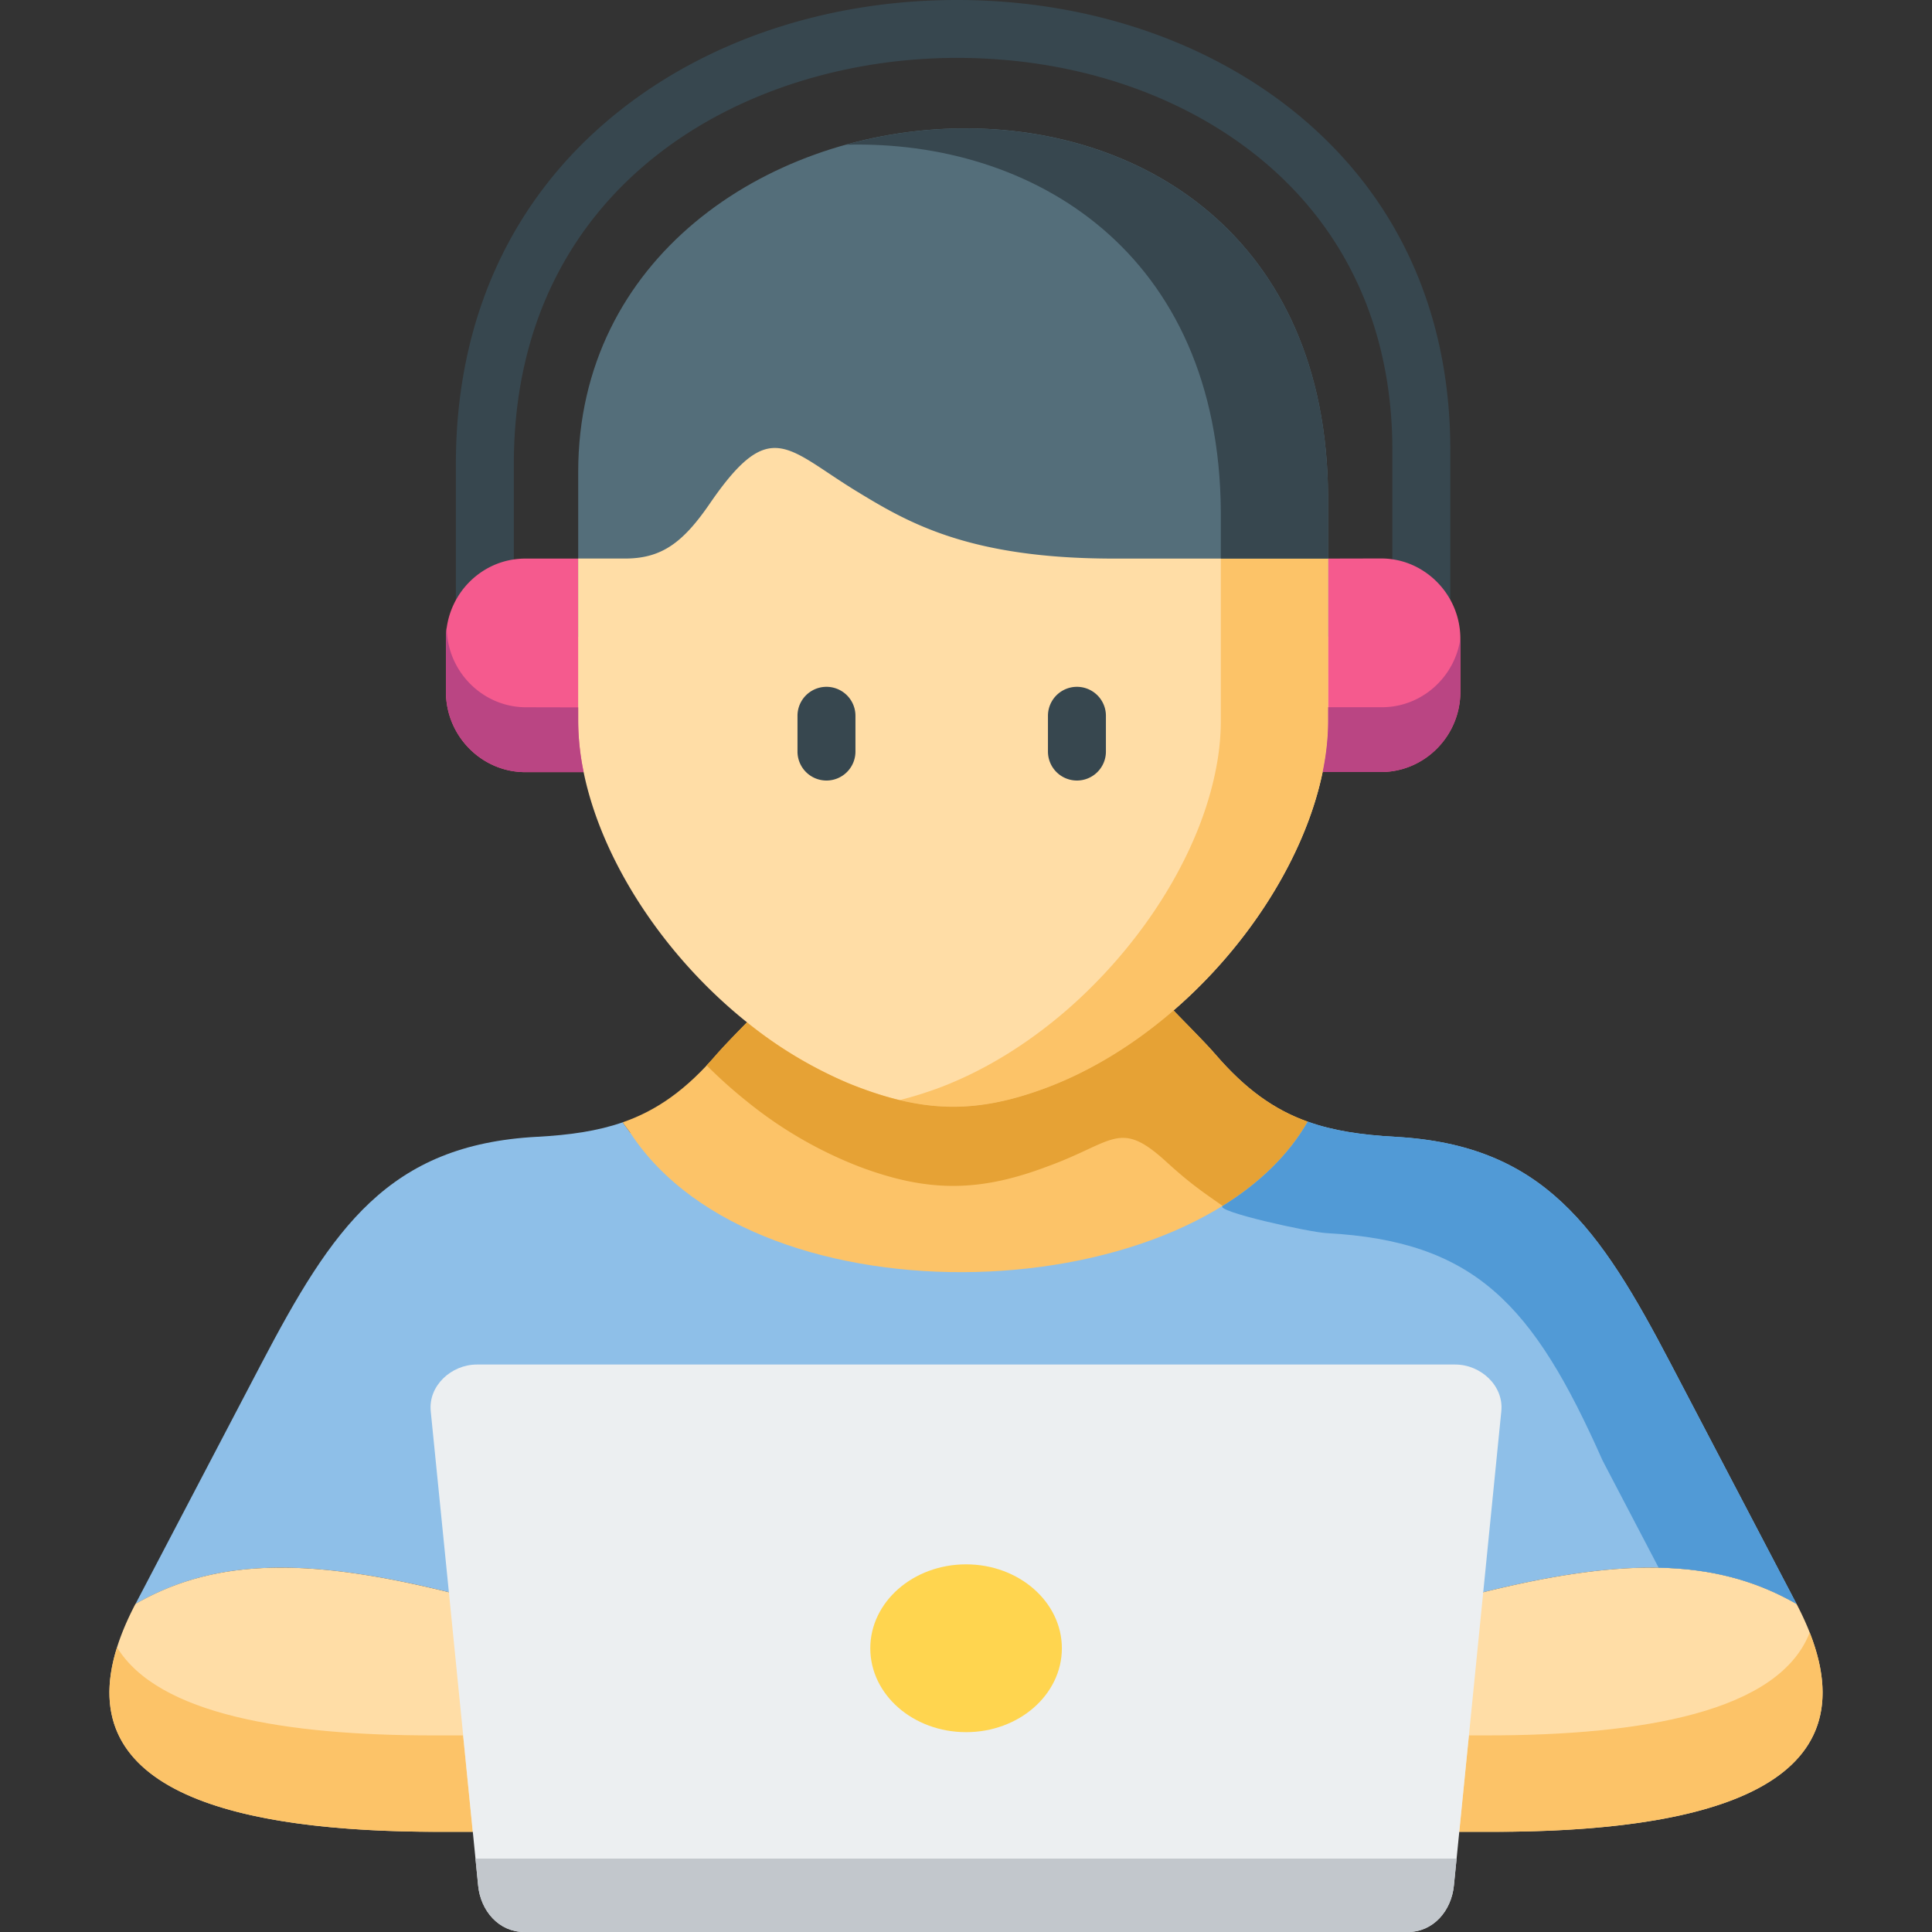
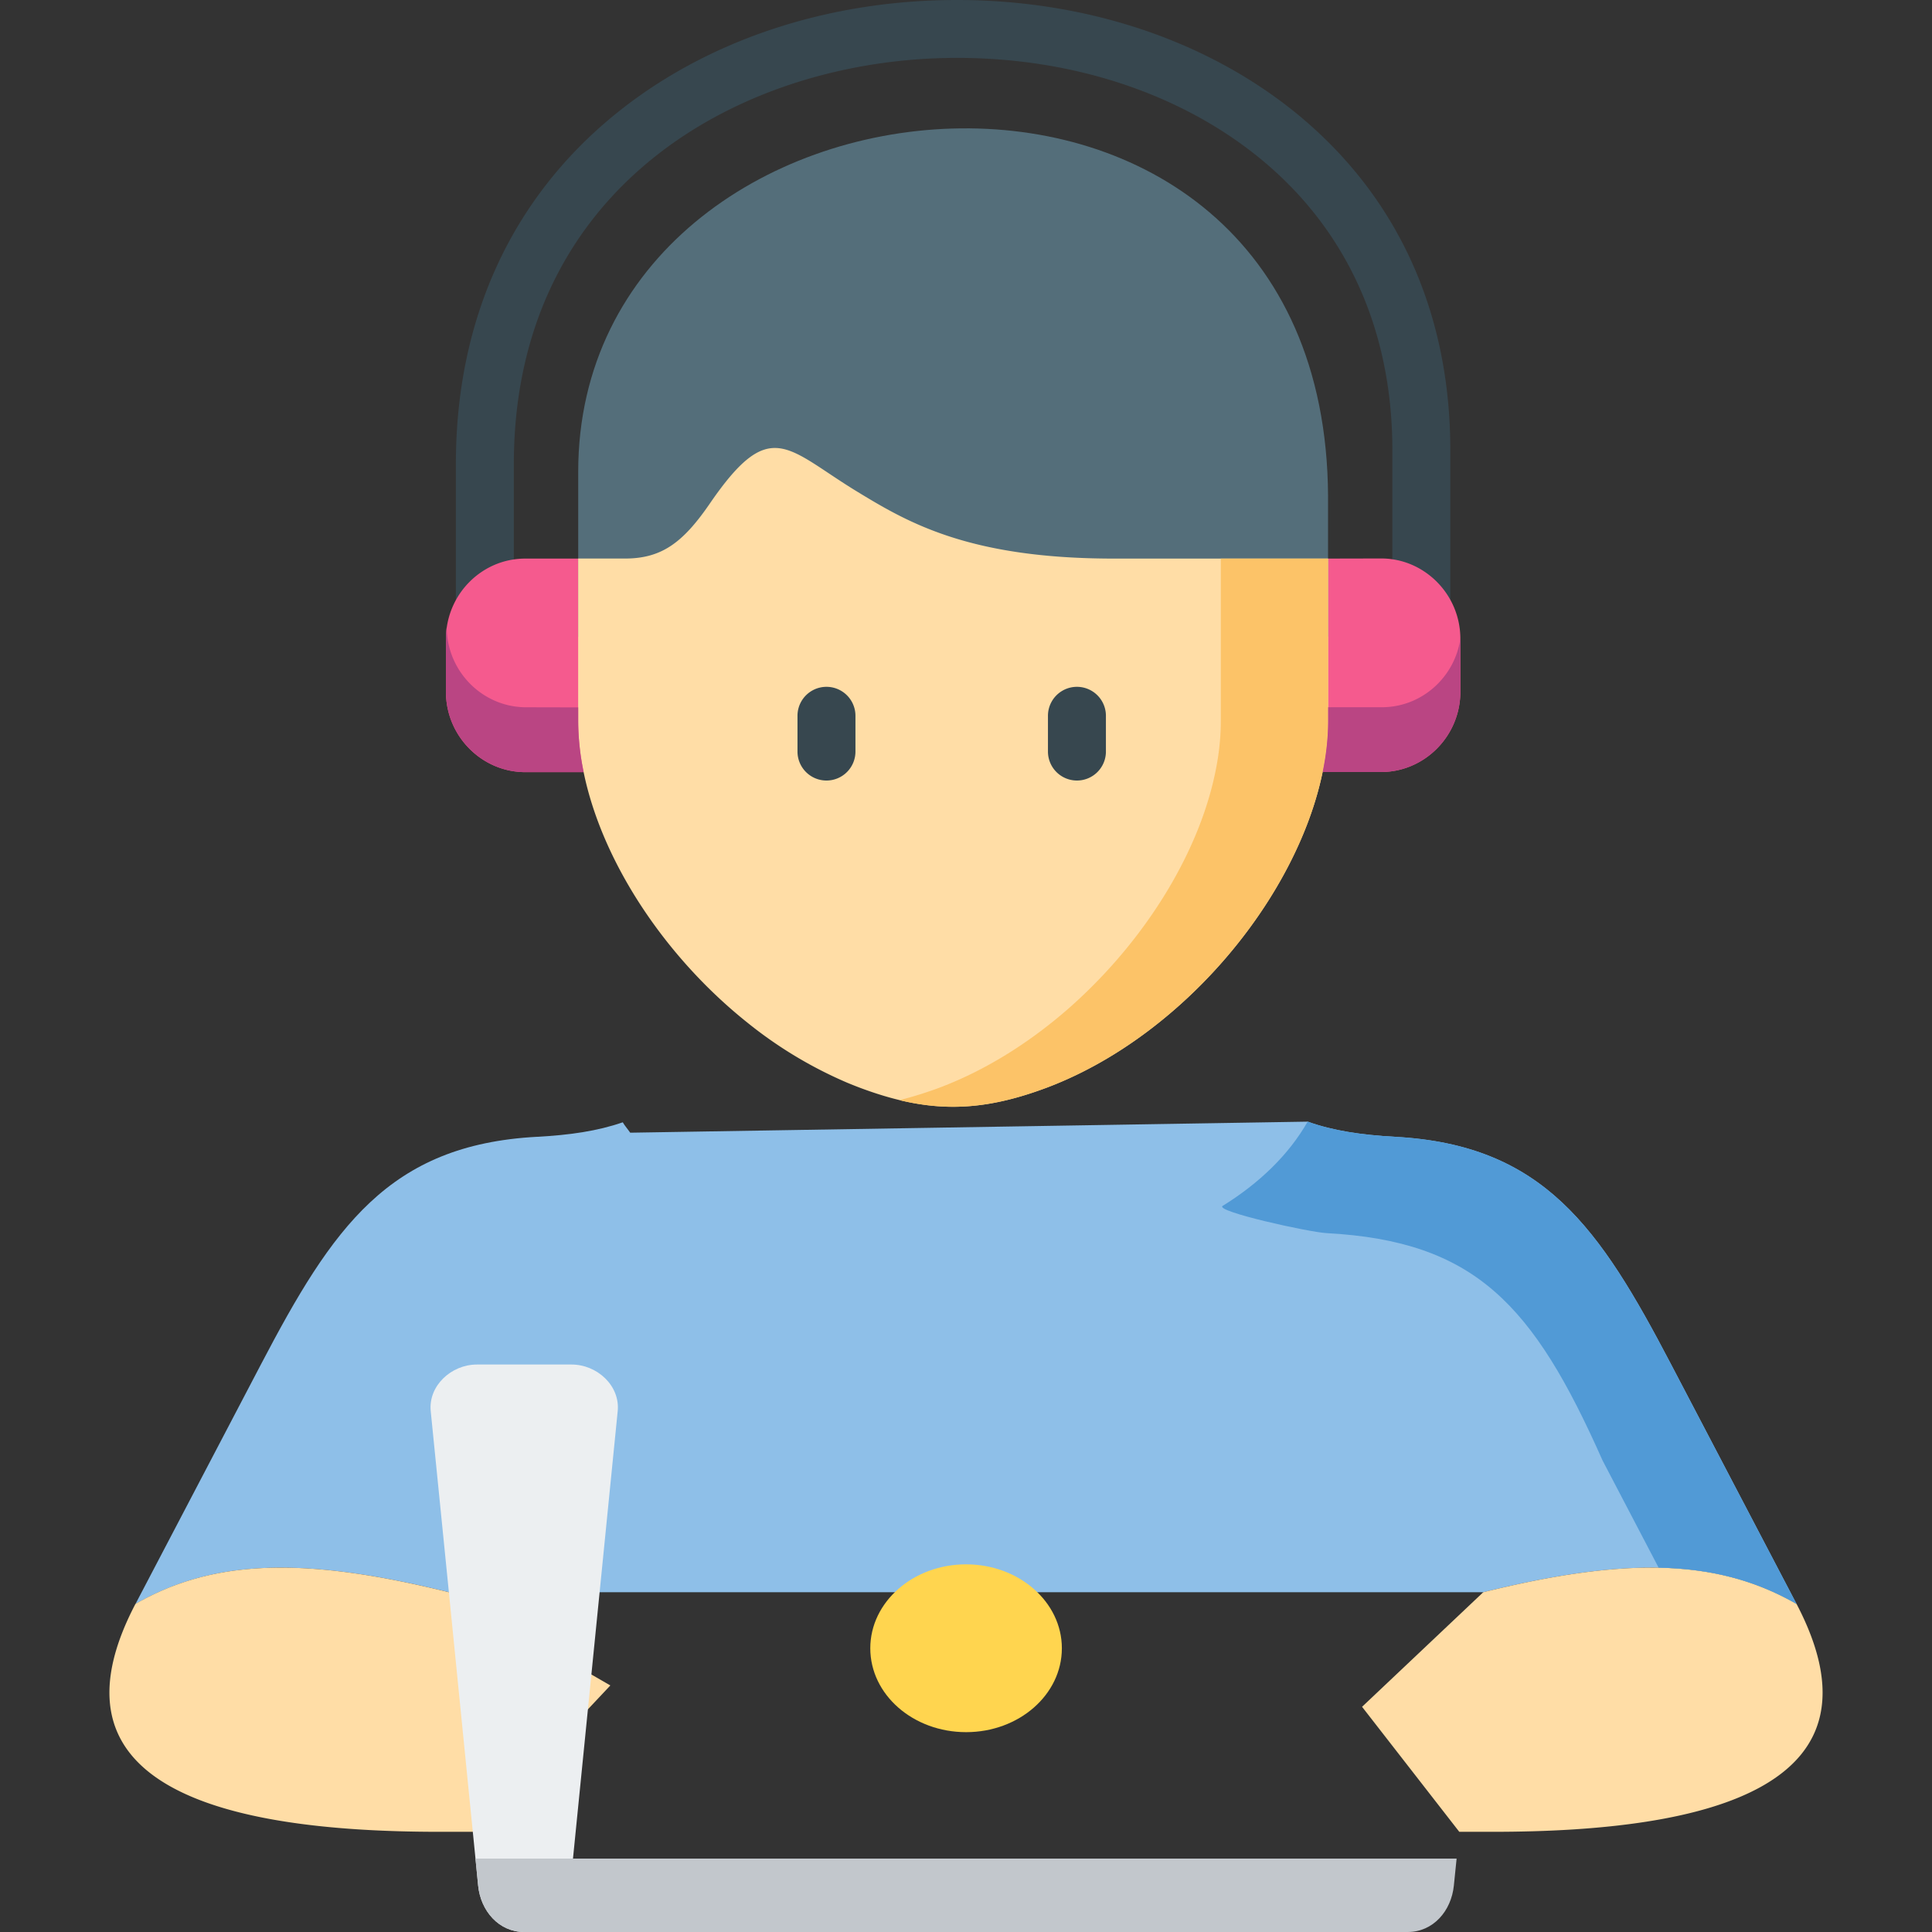
<svg xmlns="http://www.w3.org/2000/svg" width="50" height="50" viewBox="0 0 50 50" fill="none">
  <rect x="0" y="0" width="50" height="50" fill="#333333" stroke="none" />
  <path fill-rule="evenodd" clip-rule="evenodd" d="M38.386 41.207c3.666-.905 6.052-.88 8.109.304l-3.25-6.206c-1.847-3.532-3.3-5.678-7.143-5.884-.866-.05-1.597-.155-2.26-.393l-17.532.286c-.06-.088-.142-.18-.193-.269-.652.226-1.369.33-2.219.375-3.841.206-5.292 2.353-7.142 5.885l-3.25 6.206c2.057-1.184 4.442-1.21 8.111-.304z" fill="#8EBFE8" />
  <path d="M36.784 16.585a.75.75 0 0 1-.75-.75v-4.19c0-3.126-1.2-5.747-3.47-7.582-2.049-1.654-4.818-2.565-7.798-2.565-5.524 0-11.468 3.29-11.468 10.511v3.827a.75.75 0 0 1-1.5 0v-3.827c0-3.717 1.418-6.84 4.1-9.032C18.246 1.057 21.395 0 24.766 0c3.322 0 6.426 1.03 8.74 2.898 2.635 2.129 4.028 5.153 4.028 8.747v4.19a.75.75 0 0 1-.75.75" fill="#37474F" />
  <path fill-rule="evenodd" clip-rule="evenodd" d="m18.27 17.464-3.306-3.008h-1.369c-.382 0-.74.106-1.045.29a2.09 2.09 0 0 0-1.009 1.787v1.373c0 1.14.924 2.077 2.054 2.077h1.51zm16.101-3.008-2.748 2.768 2.607 2.756h1.51c1.13 0 2.054-.934 2.054-2.077V16.53c0-.757-.405-1.422-1.008-1.786a2 2 0 0 0-1.046-.291z" fill="#F55A8E" />
  <path fill-rule="evenodd" clip-rule="evenodd" d="M28.818 16.476h5.552v-3.639C34.295-.64 14.964 1.162 14.964 12.212v4.266h1.212c.947-.002 1.499-.412 2.193-1.423 1.562-2.272 1.975-1.436 3.786-.33 1.317.805 2.892 1.75 6.663 1.75" fill="#546E7A" />
-   <path fill-rule="evenodd" clip-rule="evenodd" d="M16.31 29.314c3.315 5.08 14.724 4.627 17.532-.286-.867-.31-1.615-.842-2.397-1.754-.272-.318-1.032-1.068-1.071-1.125l-4.966-1.545-6.075 1.854c-.252.258-.607.619-.776.816-.794.926-1.553 1.462-2.44 1.771.05.089.133.18.193.27" fill="#FCC368" />
  <path fill-rule="evenodd" clip-rule="evenodd" d="M11.617 41.207c-3.669-.906-6.055-.88-8.112.303-2.453 4.687 2.17 5.897 7.857 5.897h.873l3.561-3.788zm26.769 0-3.136 2.965 2.516 3.235h.875c5.684 0 10.308-1.21 7.854-5.897-2.057-1.183-4.442-1.209-8.109-.303M34.37 14.456h-5.552c-3.772 0-5.347-.949-6.664-1.751-1.81-1.109-2.224-1.946-3.786.33-.694 1.01-1.246 1.42-2.193 1.42h-1.212v4.195c0 .432.048.88.141 1.332.47 2.298 2.083 4.76 4.228 6.475a11 11 0 0 0 2.595 1.564q.159.066.32.127c1.762.662 3.088.659 4.85-.003 1.176-.444 2.29-1.143 3.276-1.997 1.958-1.693 3.411-4.005 3.856-6.169q.14-.68.142-1.33z" fill="#FFDDA6" />
  <path fill-rule="evenodd" clip-rule="evenodd" d="M31.595 18.65q0 .65-.142 1.33c-.388 1.9-1.558 3.91-3.162 5.52q-.334.337-.694.649c-.986.853-2.1 1.552-3.275 1.997a10 10 0 0 1-1.043.326c1.29.31 2.417.2 3.82-.326 1.175-.445 2.289-1.144 3.274-1.997 1.959-1.694 3.412-4.006 3.857-6.17a6.6 6.6 0 0 0 .141-1.329v-4.194h-2.776z" fill="#FCC368" />
-   <path fill-rule="evenodd" clip-rule="evenodd" d="M31.39 27.214c-.306-.344-.977-1.011-1.017-1.065-.986.853-2.1 1.552-3.275 1.997-1.762.661-3.088.664-4.85.002q-.163-.06-.32-.126a11 11 0 0 1-2.596-1.564 23 23 0 0 0-.777.816q-.134.156-.266.298.494.495 1.043.934a10.8 10.8 0 0 0 2.915 1.69c1.763.662 3.089.66 4.851-.005 1.742-.63 1.867-1.238 3.088-.123.612.561.96.793 1.456 1.14.941-.584 1.703-1.312 2.2-2.18-.868-.31-1.616-.843-2.398-1.754a.2.2 0 0 0-.065-.049z" fill="#E6A235" />
-   <path fill-rule="evenodd" clip-rule="evenodd" d="M21.885 3.746c4.836-.137 9.673 2.782 9.71 9.51v1.2h2.776v-1.62c-.045-8.03-6.93-10.634-12.486-9.09" fill="#37474F" />
-   <path fill-rule="evenodd" clip-rule="evenodd" d="m12.234 47.407-.25-2.495h-.787c-3.785 0-7.1-.536-8.168-2.278-1.182 3.762 3.13 4.773 8.332 4.773zm25.781-2.495-.25 2.495h.876c5.372 0 9.798-1.08 8.194-5.157-.796 2.049-4.31 2.662-8.358 2.662z" fill="#FCC368" />
-   <path fill-rule="evenodd" clip-rule="evenodd" d="M23.291 35.314h-10.95c-.658 0-1.259.547-1.194 1.206l.47 4.687.619 6.2.139 1.39c.065.659.538 1.203 1.192 1.203h22.868c.657 0 1.127-.544 1.192-1.203l.139-1.39.62-6.2.468-4.687c.065-.66-.535-1.206-1.193-1.206z" fill="#ECEFF1" />
+   <path fill-rule="evenodd" clip-rule="evenodd" d="M23.291 35.314h-10.95c-.658 0-1.259.547-1.194 1.206l.47 4.687.619 6.2.139 1.39c.065.659.538 1.203 1.192 1.203c.657 0 1.127-.544 1.192-1.203l.139-1.39.62-6.2.468-4.687c.065-.66-.535-1.206-1.193-1.206z" fill="#ECEFF1" />
  <path fill-rule="evenodd" clip-rule="evenodd" d="M34.332 31.913c3.842.209 5.35 1.842 7.142 5.884l1.451 2.774c1.366.028 2.51.33 3.57.94l-3.25-6.206c-1.847-3.532-3.3-5.679-7.142-5.885-.867-.048-1.598-.154-2.26-.393-.497.869-1.259 1.597-2.2 2.181-.224.138 2.236.682 2.689.705" fill="#519AD6" />
  <path fill-rule="evenodd" clip-rule="evenodd" d="M15.105 19.983a6.6 6.6 0 0 1-.141-1.333v-.343l-1.35-.003c-1.127 0-2.053-.934-2.053-2.077q-.021.15-.02.306v1.373c0 1.14.924 2.077 2.054 2.077zm19.267-1.333q0 .65-.142 1.33h1.51c1.131 0 2.054-.934 2.054-2.077V16.53c-.147 1-1.002 1.773-2.03 1.773h-1.392z" fill="#BA4583" />
  <path fill-rule="evenodd" clip-rule="evenodd" d="M25.002 40.485c-1.37 0-2.479.974-2.479 2.172 0 1.2 1.108 2.171 2.48 2.171 1.368 0 2.478-.97 2.478-2.171 0-1.198-1.11-2.172-2.479-2.172" fill="#FFD54F" />
  <path d="M21.389 20.2a.75.75 0 0 1-.75-.75v-.925a.75.75 0 0 1 1.5 0v.925a.75.75 0 0 1-.75.75m6.481 0a.75.75 0 0 1-.749-.75v-.925a.75.75 0 0 1 1.5 0v.925a.75.75 0 0 1-.75.75" fill="#37474F" />
  <path fill-rule="evenodd" clip-rule="evenodd" d="M37.697 48.1H12.305l.068.697c.065.659.538 1.203 1.192 1.203h22.868c.657 0 1.127-.544 1.193-1.203z" fill="#C2C7CC" />
</svg>